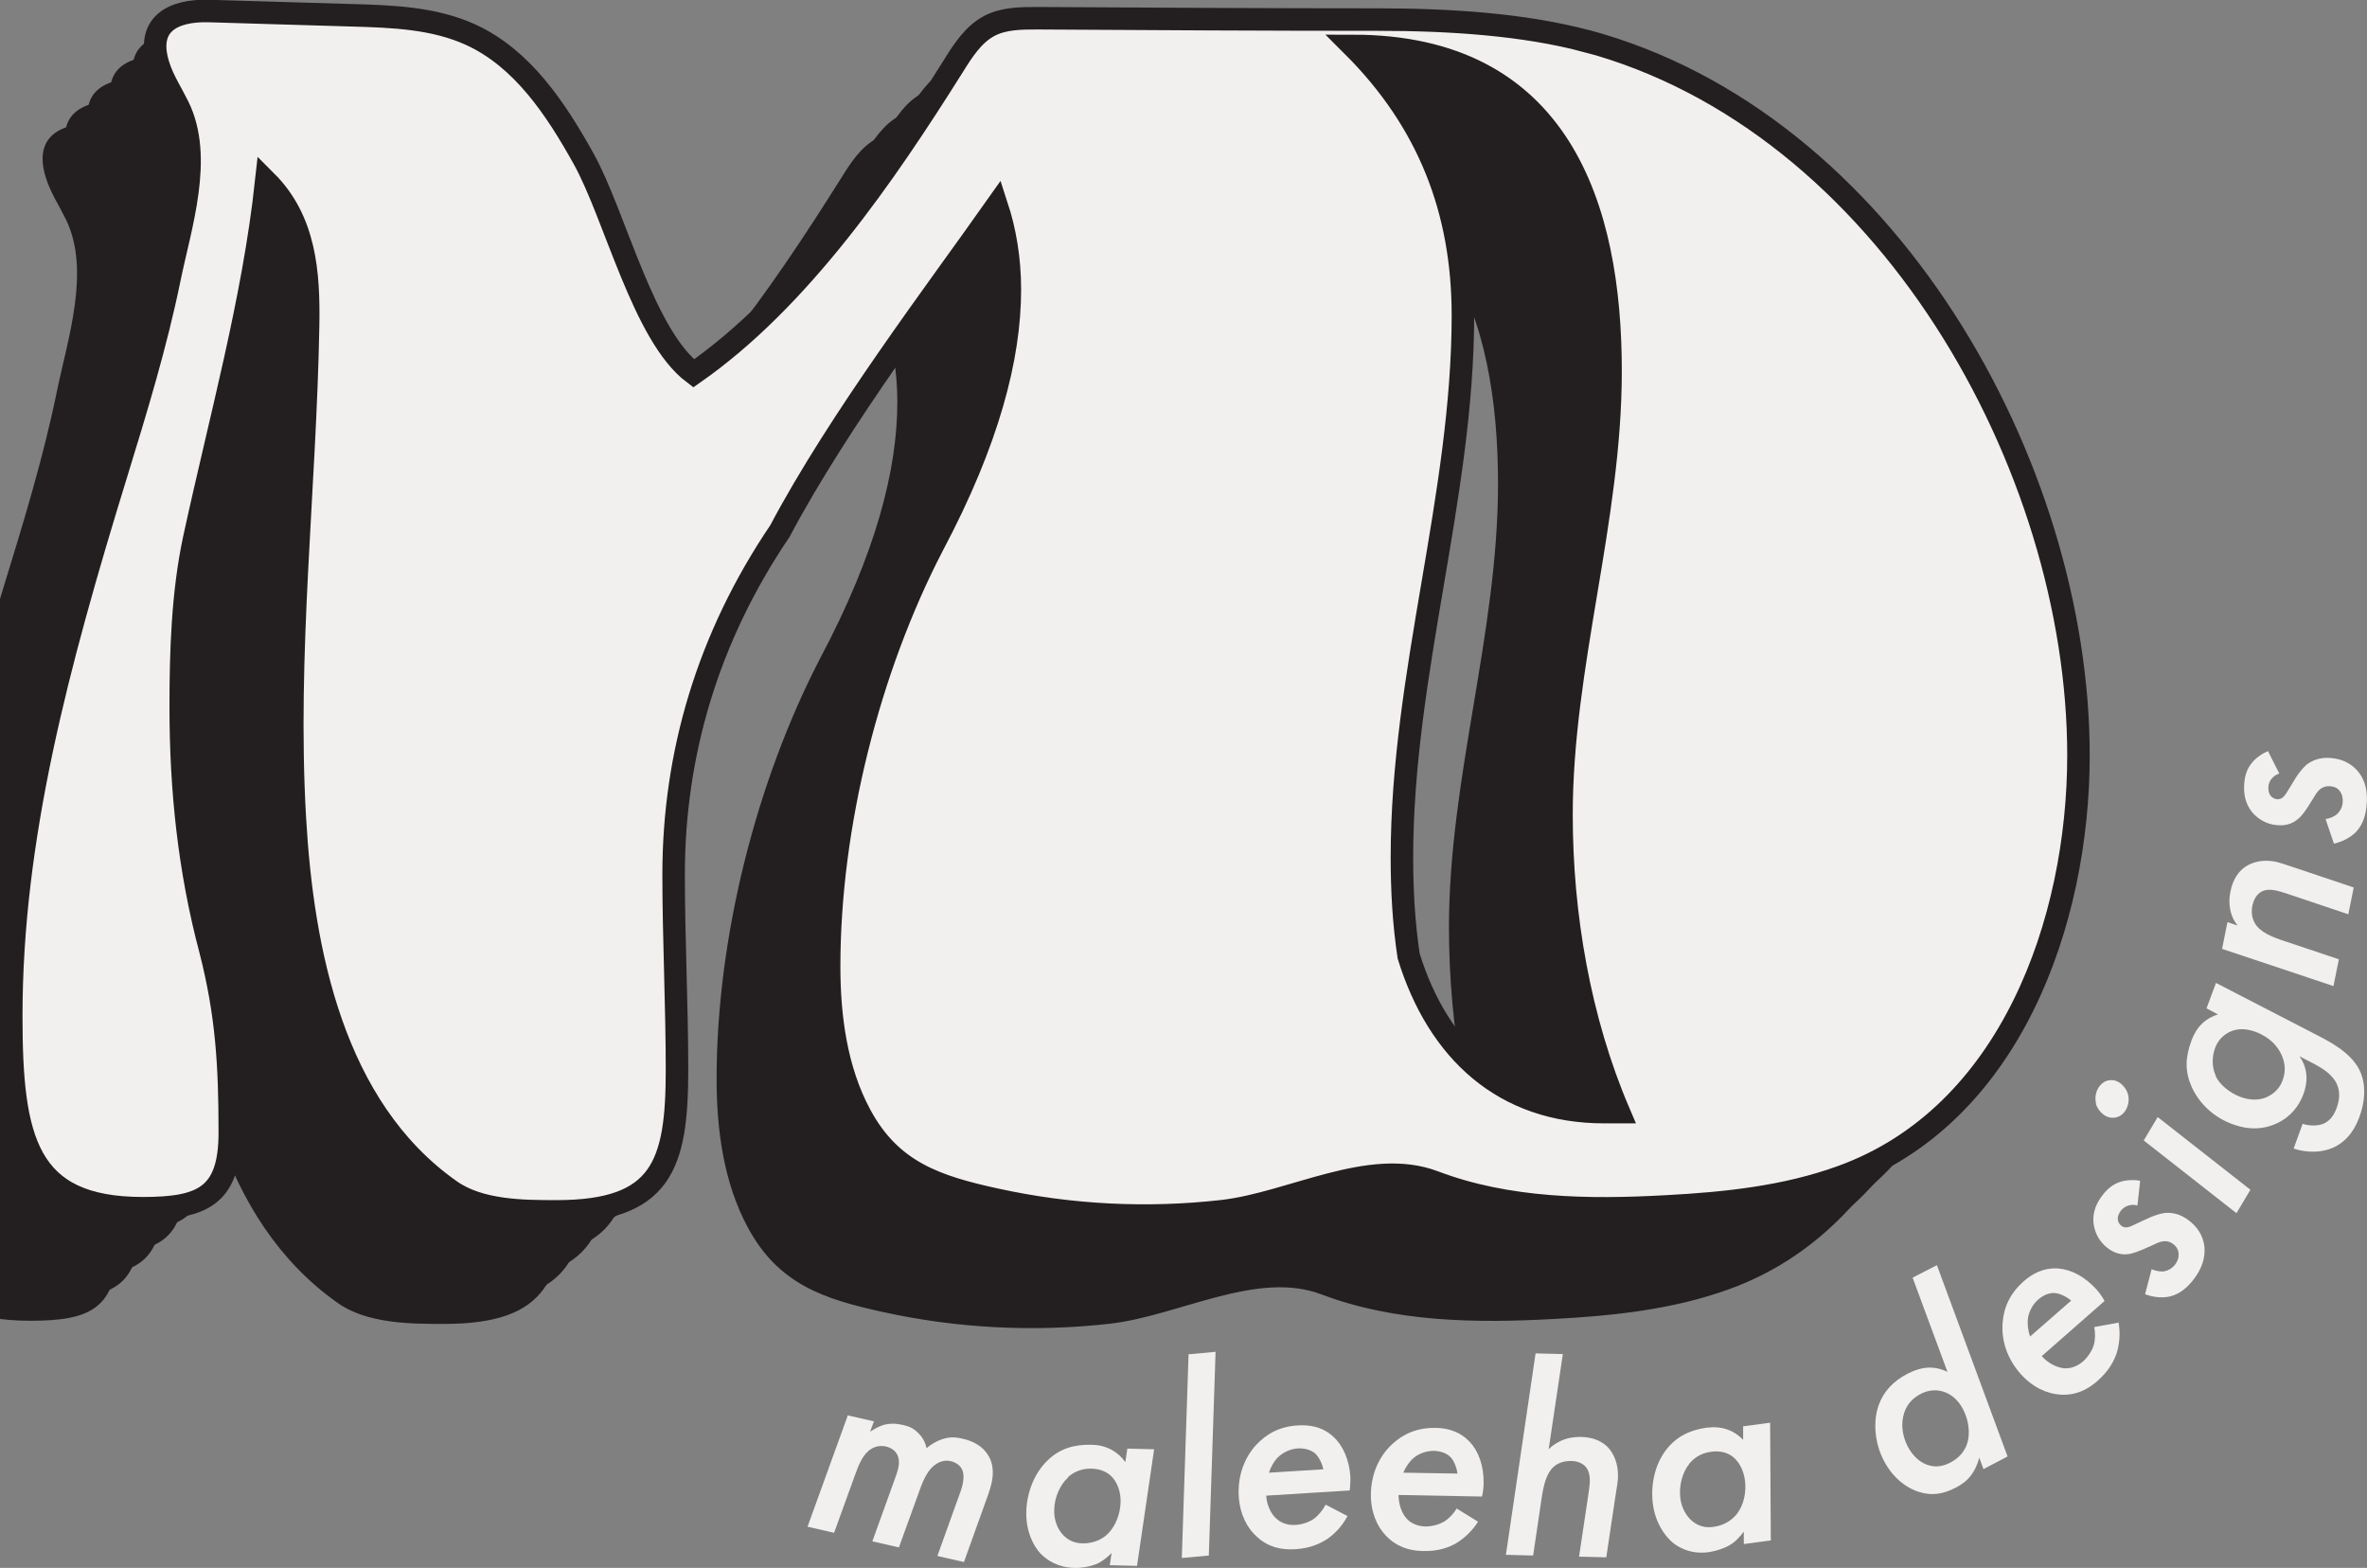
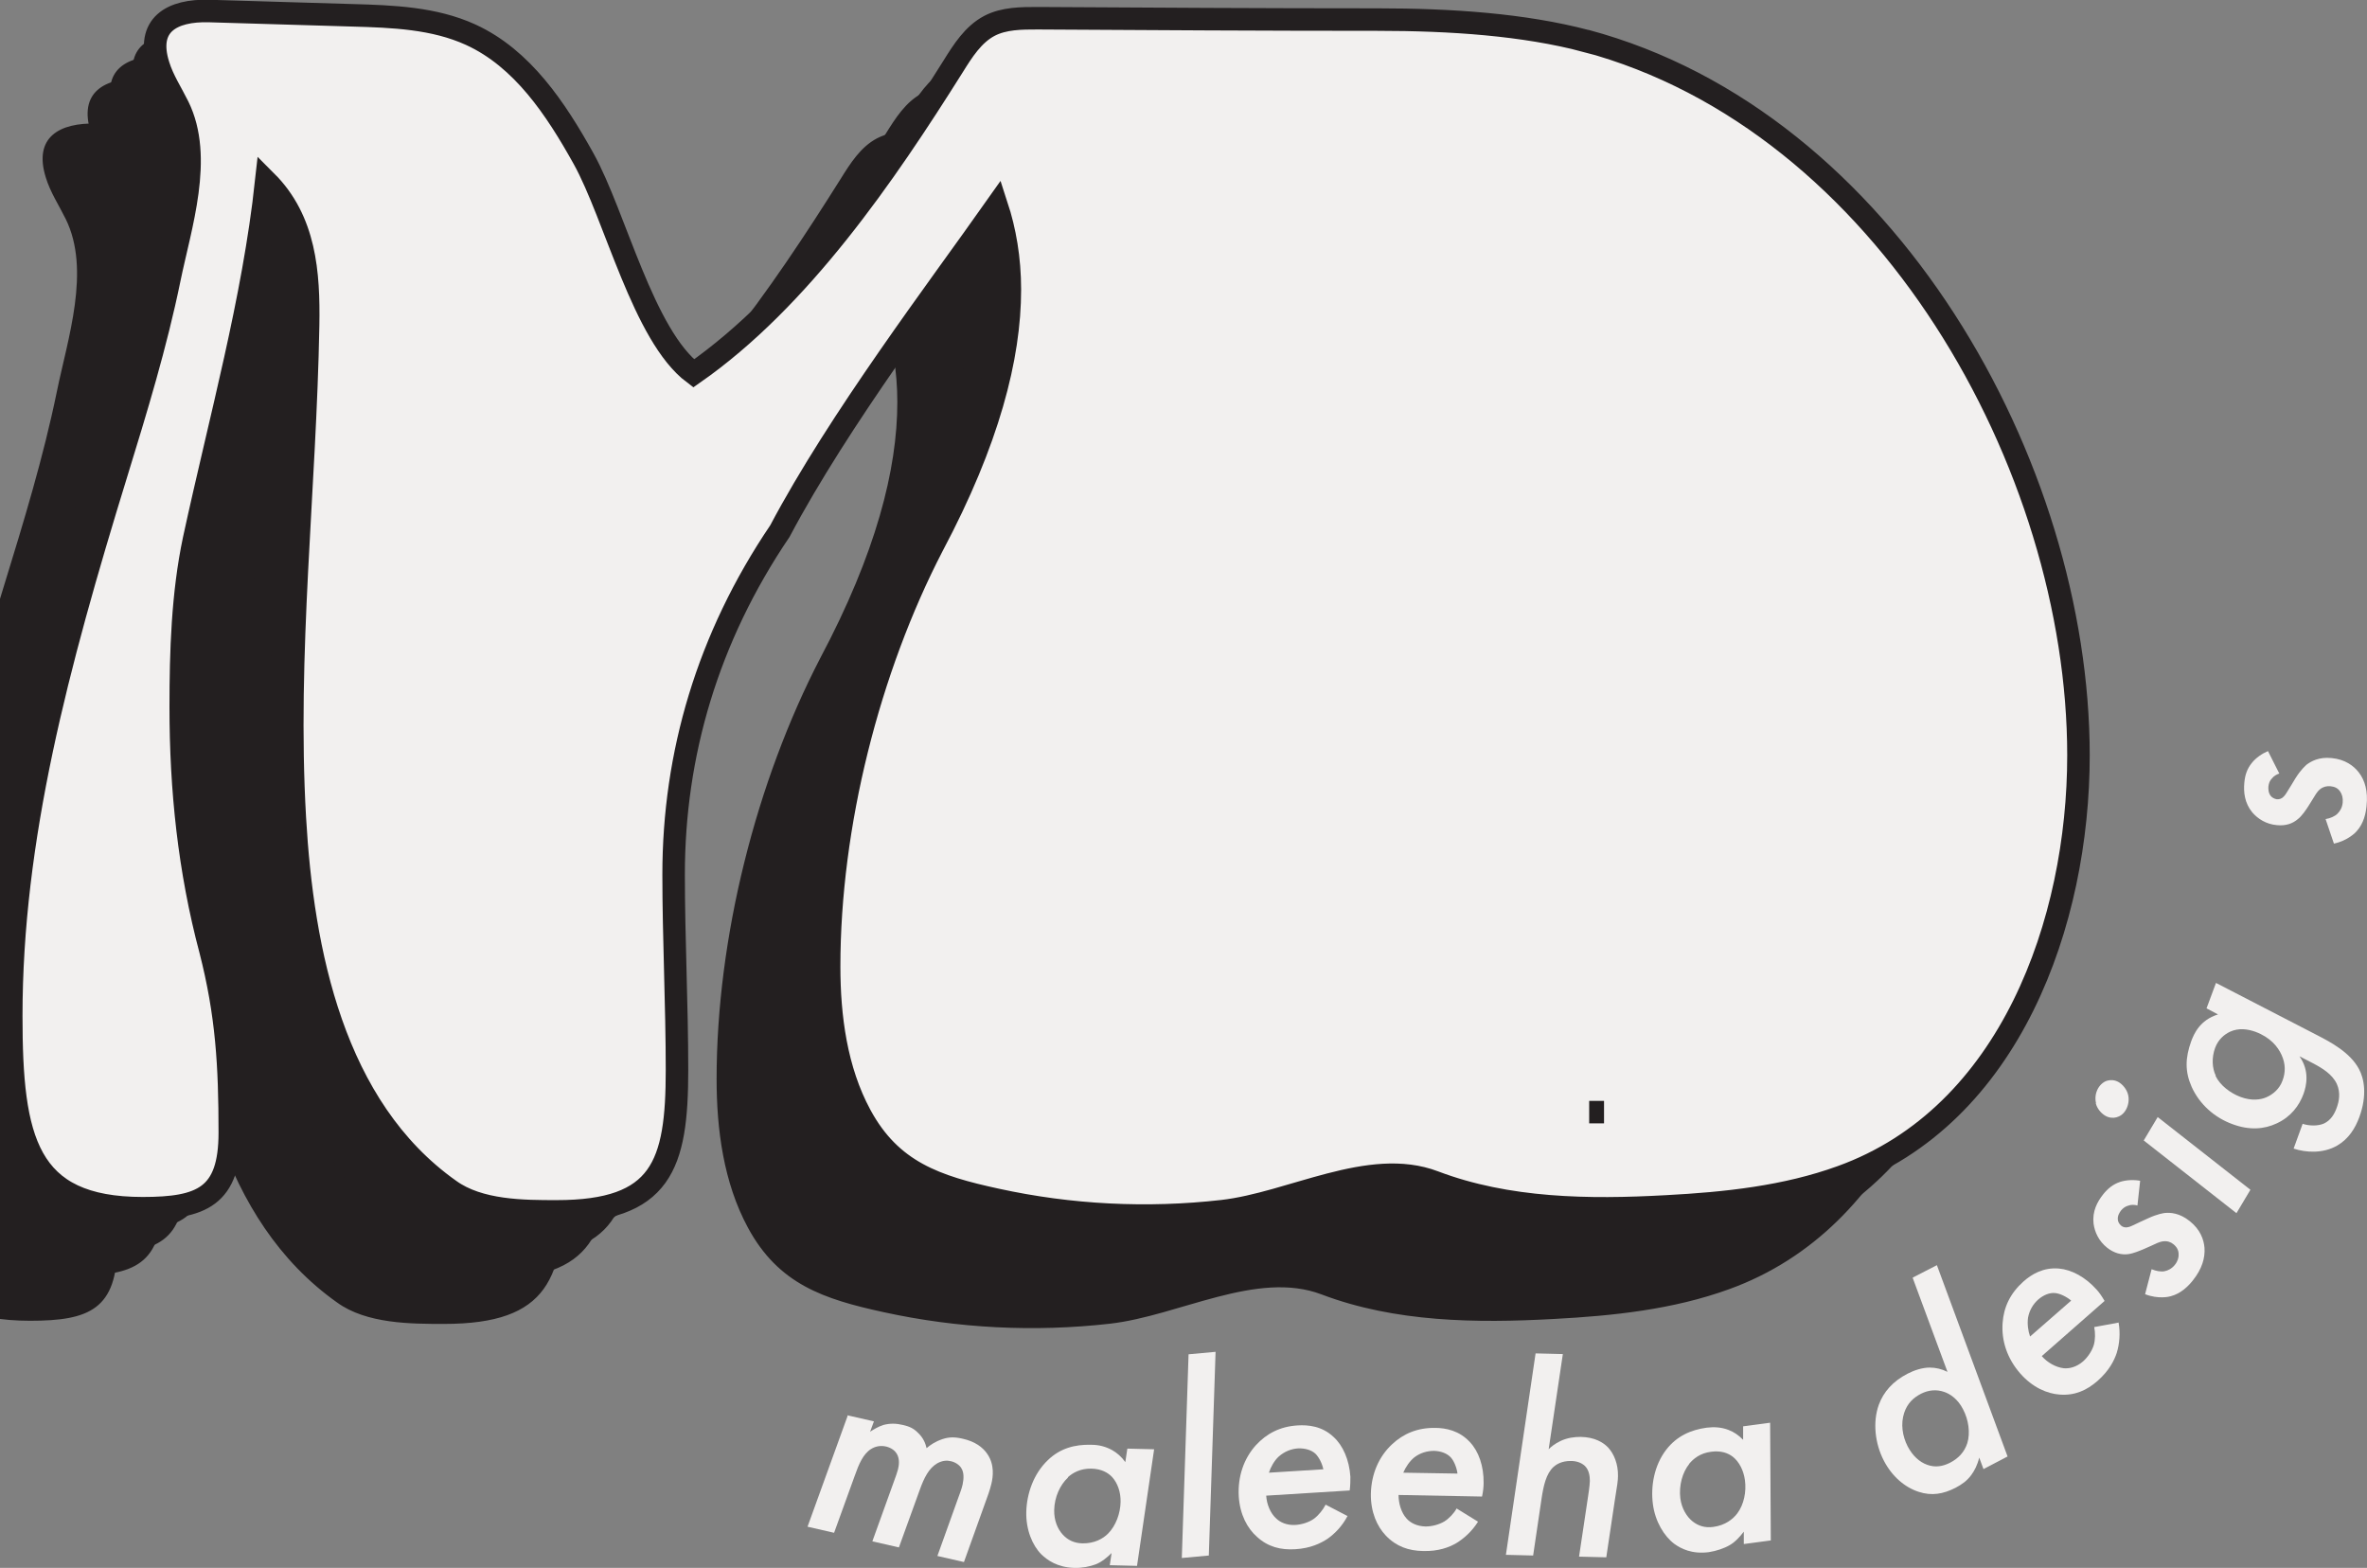
<svg xmlns="http://www.w3.org/2000/svg" viewBox="0 0 105.17 69.66" data-name="Layer 2" id="Layer_2">
  <rect x="0" y="0" width="105.17" height="69.66" fill="#808080" stroke="none" />
  <defs>
    <style>
      .cls-1, .cls-2 {
        fill: #f2f0ef;
      }

      .cls-3 {
        fill: #231f20;
      }

      .cls-2 {
        stroke: #231f20;
        stroke-miterlimit: 10;
      }
    </style>
  </defs>
  <g data-name="Layer 1" id="Layer_1-2">
    <g>
      <path d="M65.47,6.82c-2.77-.73-5.99-.95-9.27-.95-5.03,0-10.06-.03-15.09-.06-.73,0-1.5,0-2.15,.34-.72,.38-1.18,1.11-1.61,1.8-3.03,4.82-6.8,10.34-11.53,13.64-2.24-1.68-3.48-7-4.89-9.54-1.23-2.21-2.72-4.46-5.02-5.51-1.62-.74-3.46-.81-5.24-.86-2.12-.06-4.24-.13-6.37-.19-1.67-.05-2.83,.61-2.26,2.41,.2,.65,.58,1.22,.88,1.83,1.12,2.27,.09,5.31-.39,7.65-.6,2.93-1.48,5.81-2.36,8.67-2.63,8.54-4.67,16.21-4.67,24.09,0,5.48,.66,8.54,5.84,8.54,2.63,0,3.87-.51,3.87-3.36,0-2.99-.13-5.25-.86-8.1-.95-3.57-1.32-7.15-1.32-10.8,0-2.48,.08-5.04,.59-7.45,1.17-5.4,2.63-10.58,3.21-15.91,1.73,1.73,1.9,4.06,1.86,6.39-.13,7.3-1.01,14.59-.59,21.89,.34,5.92,1.69,12.86,6.88,16.53,1.31,.95,3.29,.95,4.75,.95,4.67,0,5.35-2.05,5.35-6.28,0-2.92-.15-5.84-.15-8.69,0-5.33,1.51-10.51,4.72-15.25,2.63-4.97,7.01-10.73,9.64-14.46,.36,1.1,.58,2.34,.58,3.73,0,2.99-.95,6.71-3.43,11.38-2.84,5.48-4.6,12.41-4.6,18.69,0,2.24,.31,4.6,1.39,6.6,1.36,2.52,3.37,3.18,6.04,3.76,3.29,.72,6.7,.89,10.05,.51,3.06-.35,6.53-2.39,9.4-1.3,3.27,1.24,6.88,1.28,10.32,1.09,2.64-.14,5.3-.42,7.78-1.32,7.51-2.71,10.53-11.34,10.53-18.72,0-12.85-8.54-28.18-21.9-31.75Zm.8,47.59c-4.45,0-7.37-2.7-8.68-6.93-.22-1.46-.3-2.92-.3-4.38,0-8.18,2.71-16.06,2.71-24.09,0-4.67-1.54-8.62-4.9-11.97,9.2,0,11.46,7.15,11.46,14.45,0,6.64-2.18,13.07-2.18,19.71,0,4.45,.8,9.12,2.55,13.21h-.66Z" class="cls-3" />
-       <path d="M66.47,5.82c-2.77-.73-5.99-.95-9.27-.95-5.03,0-10.06-.03-15.09-.06-.73,0-1.5,0-2.15,.34-.72,.38-1.18,1.11-1.61,1.8-3.03,4.82-6.8,10.34-11.53,13.64-2.24-1.68-3.48-7-4.89-9.54-1.23-2.21-2.72-4.46-5.02-5.51-1.62-.74-3.46-.81-5.24-.86-2.12-.06-4.24-.13-6.37-.19-1.67-.05-2.83,.61-2.26,2.41,.2,.65,.58,1.22,.88,1.83,1.12,2.27,.09,5.31-.39,7.65-.6,2.93-1.48,5.81-2.36,8.67-2.63,8.54-4.67,16.21-4.67,24.09,0,5.48,.66,8.54,5.84,8.54,2.63,0,3.87-.51,3.87-3.36,0-2.99-.13-5.25-.86-8.1-.95-3.57-1.32-7.15-1.32-10.8,0-2.48,.08-5.04,.59-7.45,1.17-5.4,2.63-10.58,3.21-15.91,1.73,1.73,1.9,4.06,1.86,6.39-.13,7.3-1.01,14.59-.59,21.89,.34,5.92,1.69,12.86,6.88,16.53,1.31,.95,3.29,.95,4.75,.95,4.67,0,5.35-2.05,5.35-6.28,0-2.92-.15-5.84-.15-8.69,0-5.33,1.51-10.51,4.72-15.25,2.63-4.97,7.01-10.73,9.64-14.46,.36,1.1,.58,2.34,.58,3.73,0,2.99-.95,6.71-3.43,11.38-2.84,5.48-4.6,12.41-4.6,18.69,0,2.24,.31,4.6,1.39,6.6,1.36,2.52,3.37,3.18,6.04,3.76,3.29,.72,6.7,.89,10.05,.51,3.06-.35,6.53-2.39,9.4-1.3,3.27,1.24,6.88,1.28,10.32,1.09,2.64-.14,5.3-.42,7.78-1.32,7.51-2.71,10.53-11.34,10.53-18.72,0-12.85-8.54-28.18-21.9-31.75Zm.8,47.59c-4.45,0-7.37-2.7-8.68-6.93-.22-1.46-.3-2.92-.3-4.38,0-8.18,2.71-16.06,2.71-24.09,0-4.67-1.54-8.62-4.9-11.97,9.2,0,11.46,7.15,11.46,14.45,0,6.64-2.18,13.07-2.18,19.71,0,4.45,.8,9.12,2.55,13.21h-.66Z" class="cls-3" />
      <path d="M67.47,4.82c-2.77-.73-5.99-.95-9.27-.95-5.03,0-10.06-.03-15.09-.06-.73,0-1.5,0-2.15,.34-.72,.38-1.18,1.11-1.61,1.8-3.03,4.82-6.8,10.34-11.53,13.64-2.24-1.68-3.48-7-4.89-9.54-1.23-2.21-2.72-4.46-5.02-5.51-1.62-.74-3.46-.81-5.24-.86-2.12-.06-4.24-.13-6.37-.19-1.67-.05-2.83,.61-2.26,2.41,.2,.65,.58,1.22,.88,1.83,1.12,2.27,.09,5.31-.39,7.65-.6,2.93-1.48,5.81-2.36,8.67C-.46,32.59-2.5,40.26-2.5,48.14c0,5.48,.66,8.54,5.84,8.54,2.63,0,3.87-.51,3.87-3.36,0-2.99-.13-5.25-.86-8.1-.95-3.57-1.32-7.15-1.32-10.8,0-2.48,.08-5.04,.59-7.45,1.17-5.4,2.63-10.58,3.21-15.91,1.73,1.73,1.9,4.06,1.86,6.39-.13,7.3-1.01,14.59-.59,21.89,.34,5.92,1.69,12.86,6.88,16.53,1.31,.95,3.29,.95,4.75,.95,4.67,0,5.35-2.05,5.35-6.28,0-2.92-.15-5.84-.15-8.69,0-5.33,1.51-10.51,4.72-15.25,2.63-4.97,7.01-10.73,9.64-14.46,.36,1.1,.58,2.34,.58,3.73,0,2.99-.95,6.71-3.43,11.38-2.84,5.48-4.6,12.41-4.6,18.69,0,2.24,.31,4.6,1.39,6.6,1.36,2.52,3.37,3.18,6.04,3.76,3.29,.72,6.7,.89,10.05,.51,3.06-.35,6.53-2.39,9.4-1.3,3.27,1.24,6.88,1.28,10.32,1.09,2.64-.14,5.3-.42,7.78-1.32,7.51-2.71,10.53-11.34,10.53-18.72,0-12.85-8.54-28.18-21.9-31.75Zm.8,47.59c-4.45,0-7.37-2.7-8.68-6.93-.22-1.46-.3-2.92-.3-4.38,0-8.18,2.71-16.06,2.71-24.09,0-4.67-1.54-8.62-4.9-11.97,9.2,0,11.46,7.15,11.46,14.45,0,6.64-2.18,13.07-2.18,19.71,0,4.45,.8,9.12,2.55,13.21h-.66Z" class="cls-3" />
      <path d="M68.47,3.82c-2.77-.73-5.99-.95-9.27-.95-5.03,0-10.06-.03-15.09-.06-.73,0-1.5,0-2.15,.34-.72,.38-1.18,1.11-1.61,1.8-3.03,4.82-6.8,10.34-11.53,13.64-2.24-1.68-3.48-7-4.89-9.54-1.23-2.21-2.72-4.46-5.02-5.51-1.62-.74-3.46-.81-5.24-.86-2.12-.06-4.24-.13-6.37-.19-1.67-.05-2.83,.61-2.26,2.41,.2,.65,.58,1.22,.88,1.83,1.12,2.27,.09,5.31-.39,7.65-.6,2.93-1.48,5.81-2.36,8.67C.54,31.59-1.5,39.26-1.5,47.14c0,5.48,.66,8.54,5.84,8.54,2.63,0,3.87-.51,3.87-3.36,0-2.99-.13-5.25-.86-8.1-.95-3.57-1.32-7.15-1.32-10.8,0-2.48,.08-5.04,.59-7.45,1.17-5.4,2.63-10.58,3.21-15.91,1.73,1.73,1.9,4.06,1.86,6.39-.13,7.3-1.01,14.59-.59,21.89,.34,5.92,1.69,12.86,6.88,16.53,1.31,.95,3.29,.95,4.75,.95,4.67,0,5.35-2.05,5.35-6.28,0-2.92-.15-5.84-.15-8.69,0-5.33,1.51-10.51,4.72-15.25,2.63-4.97,7.01-10.73,9.64-14.46,.36,1.1,.58,2.34,.58,3.73,0,2.99-.95,6.71-3.43,11.38-2.84,5.48-4.6,12.41-4.6,18.69,0,2.24,.31,4.6,1.39,6.6,1.36,2.52,3.37,3.18,6.04,3.76,3.29,.72,6.7,.89,10.05,.51,3.06-.35,6.53-2.39,9.4-1.3,3.27,1.24,6.88,1.28,10.32,1.09,2.64-.14,5.3-.42,7.78-1.32,7.51-2.71,10.53-11.34,10.53-18.72,0-12.85-8.54-28.18-21.9-31.75Zm.8,47.59c-4.45,0-7.37-2.7-8.68-6.93-.22-1.46-.3-2.92-.3-4.38,0-8.18,2.71-16.06,2.71-24.09,0-4.67-1.54-8.62-4.9-11.97,9.2,0,11.46,7.15,11.46,14.45,0,6.64-2.18,13.07-2.18,19.71,0,4.45,.8,9.12,2.55,13.21h-.66Z" class="cls-3" />
      <path d="M69.47,2.82c-2.77-.73-5.99-.95-9.27-.95-5.03,0-10.06-.03-15.09-.06-.73,0-1.5,0-2.15,.34-.72,.38-1.18,1.11-1.61,1.8-3.03,4.82-6.8,10.34-11.53,13.64-2.24-1.68-3.48-7-4.89-9.54-1.23-2.21-2.72-4.46-5.02-5.51-1.62-.74-3.46-.81-5.24-.86-2.12-.06-4.24-.13-6.37-.19-1.67-.05-2.83,.61-2.26,2.41,.2,.65,.58,1.22,.88,1.83,1.12,2.27,.09,5.31-.39,7.65-.6,2.93-1.48,5.81-2.36,8.67C1.54,30.59-.5,38.26-.5,46.14c0,5.48,.66,8.54,5.84,8.54,2.63,0,3.87-.51,3.87-3.36,0-2.99-.13-5.25-.86-8.1-.95-3.57-1.32-7.15-1.32-10.8,0-2.48,.08-5.04,.59-7.45,1.17-5.4,2.63-10.58,3.21-15.91,1.73,1.73,1.9,4.06,1.86,6.39-.13,7.3-1.01,14.59-.59,21.89,.34,5.92,1.69,12.86,6.88,16.53,1.31,.95,3.29,.95,4.75,.95,4.67,0,5.35-2.05,5.35-6.28,0-2.92-.15-5.84-.15-8.69,0-5.33,1.51-10.51,4.72-15.25,2.63-4.97,7.01-10.73,9.64-14.46,.36,1.1,.58,2.34,.58,3.73,0,2.99-.95,6.71-3.43,11.38-2.84,5.48-4.6,12.41-4.6,18.69,0,2.24,.31,4.6,1.39,6.6,1.36,2.52,3.37,3.18,6.04,3.76,3.29,.72,6.7,.89,10.05,.51,3.06-.35,6.53-2.39,9.4-1.3,3.27,1.24,6.88,1.28,10.32,1.09,2.64-.14,5.3-.42,7.78-1.32,7.51-2.71,10.53-11.34,10.53-18.72,0-12.85-8.54-28.18-21.9-31.75Zm.8,47.59c-4.45,0-7.37-2.7-8.68-6.93-.22-1.46-.3-2.92-.3-4.38,0-8.18,2.71-16.06,2.71-24.09,0-4.67-1.54-8.62-4.9-11.97,9.2,0,11.46,7.15,11.46,14.45,0,6.64-2.18,13.07-2.18,19.71,0,4.45,.8,9.12,2.55,13.21h-.66Z" class="cls-3" />
      <path d="M70.47,1.82c-2.77-.73-5.99-.95-9.27-.95-5.03,0-10.06-.03-15.09-.06-.73,0-1.5,0-2.15,.34-.72,.38-1.18,1.11-1.61,1.8-3.03,4.82-6.8,10.34-11.53,13.64-2.24-1.68-3.48-7-4.89-9.54-1.23-2.21-2.72-4.46-5.02-5.51-1.62-.74-3.46-.81-5.24-.86-2.12-.06-4.24-.13-6.37-.19-1.67-.05-2.83,.61-2.26,2.41,.2,.65,.58,1.22,.88,1.83,1.12,2.27,.09,5.31-.39,7.65-.6,2.93-1.48,5.81-2.36,8.67C2.54,29.59,.5,37.26,.5,45.14c0,5.48,.66,8.54,5.84,8.54,2.63,0,3.87-.51,3.87-3.36,0-2.99-.13-5.25-.86-8.1-.95-3.57-1.32-7.15-1.32-10.8,0-2.48,.08-5.04,.59-7.45,1.17-5.4,2.63-10.58,3.21-15.91,1.73,1.73,1.9,4.06,1.86,6.39-.13,7.3-1.01,14.59-.59,21.89,.34,5.92,1.69,12.86,6.88,16.53,1.31,.95,3.29,.95,4.75,.95,4.67,0,5.35-2.05,5.35-6.28,0-2.92-.15-5.84-.15-8.69,0-5.33,1.51-10.51,4.72-15.25,2.63-4.97,7.01-10.73,9.64-14.46,.36,1.1,.58,2.34,.58,3.73,0,2.99-.95,6.71-3.43,11.38-2.84,5.48-4.6,12.41-4.6,18.69,0,2.24,.31,4.6,1.39,6.6,1.36,2.52,3.37,3.18,6.04,3.76,3.29,.72,6.7,.89,10.05,.51,3.06-.35,6.53-2.39,9.4-1.3,3.27,1.24,6.88,1.28,10.32,1.09,2.64-.14,5.3-.42,7.78-1.32,7.51-2.71,10.53-11.34,10.53-18.72,0-12.85-8.54-28.18-21.9-31.75Zm.8,47.59c-4.45,0-7.37-2.7-8.68-6.93-.22-1.46-.3-2.92-.3-4.38,0-8.18,2.71-16.06,2.71-24.09,0-4.67-1.54-8.62-4.9-11.97,9.2,0,11.46,7.15,11.46,14.45,0,6.64-2.18,13.07-2.18,19.71,0,4.45,.8,9.12,2.55,13.21h-.66Z" class="cls-3" />
    </g>
-     <path d="M70.47,1.82c-2.77-.73-5.99-.95-9.27-.95-5.03,0-10.06-.03-15.09-.06-.73,0-1.5,0-2.15,.34-.72,.38-1.18,1.11-1.61,1.8-3.03,4.82-6.8,10.34-11.53,13.64-2.24-1.68-3.48-7-4.89-9.54-1.23-2.21-2.72-4.46-5.02-5.51-1.62-.74-3.46-.81-5.24-.86-2.12-.06-4.24-.13-6.37-.19-1.67-.05-2.83,.61-2.26,2.41,.2,.65,.58,1.22,.88,1.83,1.12,2.27,.09,5.31-.39,7.65-.6,2.93-1.48,5.81-2.36,8.67C2.54,29.59,.5,37.26,.5,45.14c0,5.48,.66,8.54,5.84,8.54,2.63,0,3.87-.51,3.87-3.36,0-2.99-.13-5.25-.86-8.1-.95-3.57-1.32-7.15-1.32-10.8,0-2.48,.08-5.04,.59-7.45,1.17-5.4,2.63-10.58,3.21-15.91,1.73,1.73,1.9,4.06,1.86,6.39-.13,7.3-1.01,14.59-.59,21.89,.34,5.92,1.69,12.86,6.88,16.53,1.31,.95,3.29,.95,4.75,.95,4.67,0,5.35-2.05,5.35-6.28,0-2.92-.15-5.84-.15-8.69,0-5.33,1.51-10.51,4.72-15.25,2.63-4.97,7.01-10.73,9.64-14.46,.36,1.1,.58,2.34,.58,3.73,0,2.99-.95,6.71-3.43,11.38-2.84,5.48-4.6,12.41-4.6,18.69,0,2.24,.31,4.6,1.39,6.6,1.36,2.52,3.37,3.18,6.04,3.76,3.29,.72,6.7,.89,10.05,.51,3.06-.35,6.53-2.39,9.4-1.3,3.27,1.24,6.88,1.28,10.32,1.09,2.64-.14,5.3-.42,7.78-1.32,7.51-2.71,10.53-11.34,10.53-18.72,0-12.85-8.54-28.18-21.9-31.75Zm.8,47.59c-4.45,0-7.37-2.7-8.68-6.93-.22-1.46-.3-2.92-.3-4.38,0-8.18,2.71-16.06,2.71-24.09,0-4.67-1.54-8.62-4.9-11.97,9.2,0,11.46,7.15,11.46,14.45,0,6.64-2.18,13.07-2.18,19.71,0,4.45,.8,9.12,2.55,13.21h-.66Z" class="cls-2" />
+     <path d="M70.47,1.82c-2.77-.73-5.99-.95-9.27-.95-5.03,0-10.06-.03-15.09-.06-.73,0-1.5,0-2.15,.34-.72,.38-1.18,1.11-1.61,1.8-3.03,4.82-6.8,10.34-11.53,13.64-2.24-1.68-3.48-7-4.89-9.54-1.23-2.21-2.72-4.46-5.02-5.51-1.62-.74-3.46-.81-5.24-.86-2.12-.06-4.24-.13-6.37-.19-1.67-.05-2.83,.61-2.26,2.41,.2,.65,.58,1.22,.88,1.83,1.12,2.27,.09,5.31-.39,7.65-.6,2.93-1.48,5.81-2.36,8.67C2.54,29.59,.5,37.26,.5,45.14c0,5.48,.66,8.54,5.84,8.54,2.63,0,3.87-.51,3.87-3.36,0-2.99-.13-5.25-.86-8.1-.95-3.57-1.32-7.15-1.32-10.8,0-2.48,.08-5.04,.59-7.45,1.17-5.4,2.63-10.58,3.21-15.91,1.73,1.73,1.9,4.06,1.86,6.39-.13,7.3-1.01,14.59-.59,21.89,.34,5.92,1.69,12.86,6.88,16.53,1.31,.95,3.29,.95,4.75,.95,4.67,0,5.35-2.05,5.35-6.28,0-2.92-.15-5.84-.15-8.69,0-5.33,1.51-10.51,4.72-15.25,2.63-4.97,7.01-10.73,9.64-14.46,.36,1.1,.58,2.34,.58,3.73,0,2.99-.95,6.71-3.43,11.38-2.84,5.48-4.6,12.41-4.6,18.69,0,2.24,.31,4.6,1.39,6.6,1.36,2.52,3.37,3.18,6.04,3.76,3.29,.72,6.7,.89,10.05,.51,3.06-.35,6.53-2.39,9.4-1.3,3.27,1.24,6.88,1.28,10.32,1.09,2.64-.14,5.3-.42,7.78-1.32,7.51-2.71,10.53-11.34,10.53-18.72,0-12.85-8.54-28.18-21.9-31.75Zm.8,47.59h-.66Z" class="cls-2" />
    <g>
      <path d="M37.65,62.88l1.18,.27-.17,.46c.17-.11,.37-.23,.59-.3,.3-.08,.58-.07,.87,0,.26,.06,.47,.14,.68,.36,.22,.21,.32,.45,.37,.67,.16-.14,.38-.29,.7-.4,.3-.1,.55-.1,.9-.02,.54,.12,.89,.37,1.1,.68,.33,.48,.25,1.03,.18,1.32-.06,.26-.17,.57-.33,1l-.89,2.48-1.18-.27,.89-2.48c.07-.21,.18-.46,.23-.69,.06-.28,.06-.54-.05-.72-.08-.15-.28-.28-.47-.32-.16-.04-.36-.04-.6,.09-.38,.22-.59,.64-.79,1.2l-.92,2.54-1.18-.27,.93-2.58c.13-.35,.18-.5,.21-.62,.04-.16,.09-.46-.06-.7-.08-.13-.23-.25-.46-.31-.26-.06-.49-.01-.68,.11-.35,.22-.54,.67-.72,1.18l-.92,2.54-1.18-.27,1.78-4.92Z" class="cls-1" />
      <path d="M50.07,64.36l1.21,.03-.76,5.18-1.21-.03,.08-.54c-.18,.18-.44,.4-.7,.5s-.62,.17-.95,.16c-.76-.02-1.21-.35-1.47-.6-.4-.4-.69-1.1-.67-1.89s.31-1.68,.96-2.3c.54-.52,1.19-.7,1.92-.68,.35,0,.65,.08,.94,.24,.21,.12,.41,.29,.58,.53l.09-.6Zm-2.62,1.29c-.34,.31-.6,.86-.61,1.44-.01,.46,.15,.84,.38,1.09,.22,.24,.5,.38,.87,.39,.54,.01,.92-.21,1.14-.43,.35-.35,.55-.9,.56-1.41,.01-.43-.13-.84-.38-1.11-.18-.19-.47-.36-.92-.37-.49-.01-.83,.19-1.04,.38Z" class="cls-1" />
      <path d="M54.01,60.06l-.3,9.05-1.2,.11,.3-9.05,1.2-.11Z" class="cls-1" />
      <path d="M59.88,67.34c-.23,.45-.57,.8-.9,1.03-.29,.19-.74,.42-1.43,.46-.64,.04-1.21-.1-1.7-.55-.43-.38-.76-.99-.81-1.8-.05-.89,.23-1.68,.76-2.27,.48-.52,1.07-.83,1.85-.88,.48-.03,1.09,.03,1.6,.51,.42,.38,.7,1.02,.75,1.77,0,.16,0,.37-.03,.61l-3.71,.23c.02,.37,.18,.78,.45,1.02,.17,.16,.46,.31,.87,.28,.28-.02,.59-.12,.81-.28,.2-.15,.4-.4,.51-.62l.98,.51Zm-1.08-2.05c-.05-.26-.19-.54-.35-.7-.18-.17-.47-.25-.77-.24-.31,.02-.61,.14-.86,.36-.2,.18-.36,.47-.44,.72l2.41-.15Z" class="cls-1" />
      <path d="M65.67,67.61c-.27,.43-.63,.75-.98,.96-.3,.17-.77,.36-1.46,.34-.64-.01-1.19-.2-1.65-.68-.4-.42-.68-1.05-.67-1.86,.02-.89,.36-1.66,.94-2.2,.51-.48,1.14-.74,1.91-.73,.48,0,1.08,.12,1.55,.63,.39,.41,.62,1.07,.61,1.82,0,.16-.02,.37-.07,.6l-3.71-.07c0,.37,.12,.79,.36,1.05,.16,.18,.44,.34,.84,.35,.28,0,.59-.08,.83-.22,.21-.13,.43-.36,.55-.58l.94,.58Zm-.91-2.13c-.03-.26-.15-.56-.29-.72-.17-.19-.45-.29-.75-.3-.31,0-.62,.09-.88,.29-.21,.17-.39,.44-.49,.68l2.42,.04Z" class="cls-1" />
      <path d="M68.23,60.13l1.21,.03-.63,4.23c.1-.11,.28-.25,.53-.37,.3-.14,.6-.18,.89-.18,.63,.01,1.01,.25,1.22,.47,.26,.28,.45,.73,.44,1.27,0,.18-.03,.41-.14,1.07l-.38,2.54-1.21-.03,.4-2.67c.07-.45,.08-.64,.08-.69,0-.21-.03-.48-.22-.67-.16-.15-.39-.22-.61-.22-.43-.01-.68,.17-.78,.26-.33,.3-.45,.83-.54,1.44l-.37,2.5-1.21-.03,1.32-8.96Z" class="cls-1" />
      <path d="M77.45,63.37l1.2-.16,.03,5.23-1.2,.16v-.55c-.16,.21-.38,.46-.63,.6-.24,.14-.59,.26-.92,.31-.76,.1-1.25-.16-1.54-.37-.45-.34-.85-.99-.95-1.77s.05-1.71,.6-2.42c.46-.59,1.07-.87,1.79-.97,.34-.04,.66-.02,.97,.1,.22,.08,.45,.23,.65,.44v-.61Zm-2.4,1.68c-.29,.36-.46,.94-.39,1.52,.06,.45,.28,.81,.54,1.02,.25,.2,.55,.3,.92,.25,.54-.07,.88-.35,1.07-.6,.3-.4,.41-.97,.34-1.48-.06-.43-.25-.81-.54-1.04-.21-.16-.52-.28-.96-.22-.49,.06-.79,.31-.98,.54Z" class="cls-1" />
      <path d="M84.99,56.76l1.07-.55,3.14,8.5-1.07,.56-.19-.51c-.08,.33-.21,.58-.35,.77-.2,.27-.42,.42-.7,.57-.55,.28-1.06,.37-1.64,.18-.62-.2-1.19-.69-1.55-1.39-.39-.75-.5-1.71-.22-2.48,.21-.57,.62-1.04,1.28-1.38,.29-.15,.65-.27,.98-.27,.26,0,.53,.06,.79,.19l-1.54-4.16Zm-.38,6c-.17,.5-.08,1.05,.15,1.5,.22,.42,.53,.7,.87,.82,.36,.13,.69,.07,1.01-.09,.37-.19,.64-.47,.77-.87,.14-.45,.06-1.04-.19-1.51-.23-.45-.57-.68-.84-.77-.35-.12-.7-.08-1.02,.08-.35,.18-.61,.43-.75,.84Z" class="cls-1" />
      <path d="M94.13,58.74c.09,.5,.04,.98-.08,1.37-.11,.33-.33,.78-.85,1.24-.48,.42-1.01,.66-1.68,.61-.57-.04-1.21-.32-1.75-.93-.59-.67-.85-1.47-.79-2.26,.05-.7,.34-1.31,.92-1.83,.36-.32,.88-.64,1.58-.58,.57,.05,1.18,.38,1.68,.94,.11,.12,.23,.29,.35,.5l-2.79,2.45c.24,.28,.62,.5,.98,.54,.23,.02,.55-.04,.86-.31,.21-.19,.39-.46,.47-.72,.07-.24,.07-.55,.02-.8l1.09-.2Zm-2.11-.96c-.2-.17-.49-.31-.7-.33-.25-.03-.53,.09-.75,.28-.23,.2-.4,.48-.46,.81-.04,.27,0,.59,.09,.84l1.82-1.59Z" class="cls-1" />
      <path d="M94.98,53.56c-.15-.04-.29-.04-.4,0-.15,.04-.24,.11-.33,.21-.08,.1-.17,.25-.15,.42,0,.07,.05,.18,.14,.26s.21,.1,.32,.07c.11-.02,.2-.08,.53-.23l.35-.16c.43-.2,.69-.23,.76-.24,.24-.02,.64,0,1.09,.36,.48,.38,.63,.83,.66,1.19,.03,.45-.11,.94-.52,1.45-.19,.24-.52,.58-.98,.7-.06,.02-.55,.14-1.14-.09l.29-1.11c.19,.08,.41,.12,.57,.09,.16-.03,.33-.12,.46-.28s.18-.33,.17-.48c0-.17-.08-.32-.23-.44-.12-.1-.27-.15-.45-.13-.19,.02-.36,.12-.54,.2l-.34,.15c-.17,.07-.45,.19-.68,.22-.3,.04-.62-.04-.93-.28-.38-.3-.56-.7-.61-1.08-.06-.54,.16-.96,.43-1.3,.21-.26,.43-.44,.75-.55,.28-.09,.61-.1,.89-.05l-.12,1.1Z" class="cls-1" />
      <path d="M93.13,49.01c-.05-.2-.03-.45,.1-.67,.11-.18,.26-.29,.41-.33,.15-.04,.33-.03,.5,.07,.17,.1,.35,.31,.41,.54,.06,.21,.03,.48-.1,.7-.12,.2-.27,.28-.41,.32-.14,.04-.33,.03-.5-.07-.2-.12-.36-.32-.42-.55Zm2.74,.62l4.12,3.23-.62,1.04-4.12-3.23,.62-1.04Z" class="cls-1" />
      <path d="M98.04,44.8l.42-1.13,4.53,2.34c.56,.29,1.43,.75,1.82,1.48,.23,.42,.38,1.16,.02,2.14-.18,.49-.47,.97-.99,1.27-.63,.36-1.39,.31-1.93,.13l.4-1.1c.27,.09,.66,.11,.94-.01,.33-.15,.49-.46,.58-.72,.09-.25,.18-.64,0-1.04-.2-.43-.64-.7-1.06-.92l-.6-.31c.46,.65,.31,1.31,.18,1.67-.19,.52-.56,1.02-1.19,1.31-.55,.26-1.21,.32-1.98,.03-.79-.29-1.45-.88-1.8-1.65-.3-.68-.29-1.28-.02-2.03,.12-.32,.38-.94,1.19-1.19l-.51-.27Zm.4,3c.2,.42,.66,.77,1.12,.94,.49,.18,.89,.12,1.14,.01,.3-.13,.59-.38,.72-.75,.13-.35,.14-.73-.05-1.14-.16-.35-.49-.77-1.16-1.02-.34-.12-.74-.18-1.13,0-.25,.12-.52,.34-.66,.72-.16,.44-.13,.9,.03,1.23Z" class="cls-1" />
-       <path d="M98.73,42.16l.24-1.19,.45,.15c-.16-.2-.24-.38-.3-.59-.08-.33-.08-.61-.02-.91,.12-.62,.42-.95,.68-1.12,.32-.21,.77-.32,1.3-.22,.19,.04,.41,.11,1.06,.33l2.44,.82-.24,1.19-2.56-.86c-.44-.15-.62-.19-.67-.2-.21-.04-.48-.06-.7,.1-.18,.13-.28,.35-.33,.56-.09,.42,.05,.7,.12,.82,.24,.38,.74,.59,1.33,.78l2.39,.8-.24,1.19-4.97-1.66Z" class="cls-1" />
      <path d="M101.29,34.36c-.15,.05-.26,.12-.34,.22-.11,.11-.14,.22-.16,.36-.01,.12,0,.3,.11,.43,.04,.05,.14,.12,.26,.14,.12,.01,.23-.03,.31-.12,.08-.08,.13-.17,.32-.48l.2-.33c.25-.4,.45-.56,.5-.61,.19-.14,.54-.35,1.11-.29,.61,.06,.98,.35,1.2,.63,.28,.36,.42,.84,.35,1.5-.03,.31-.12,.77-.44,1.12-.04,.05-.39,.42-1.01,.55l-.37-1.09c.2-.03,.41-.12,.53-.24s.21-.28,.23-.49-.03-.37-.11-.49c-.1-.15-.24-.22-.44-.24-.16-.01-.31,.02-.45,.13-.15,.12-.24,.3-.34,.46l-.2,.32c-.1,.15-.27,.41-.45,.55-.23,.2-.54,.31-.93,.27-.48-.04-.85-.28-1.1-.57-.34-.42-.39-.89-.35-1.32,.03-.33,.12-.61,.33-.87,.18-.23,.46-.42,.72-.53l.5,.99Z" class="cls-1" />
    </g>
  </g>
</svg>